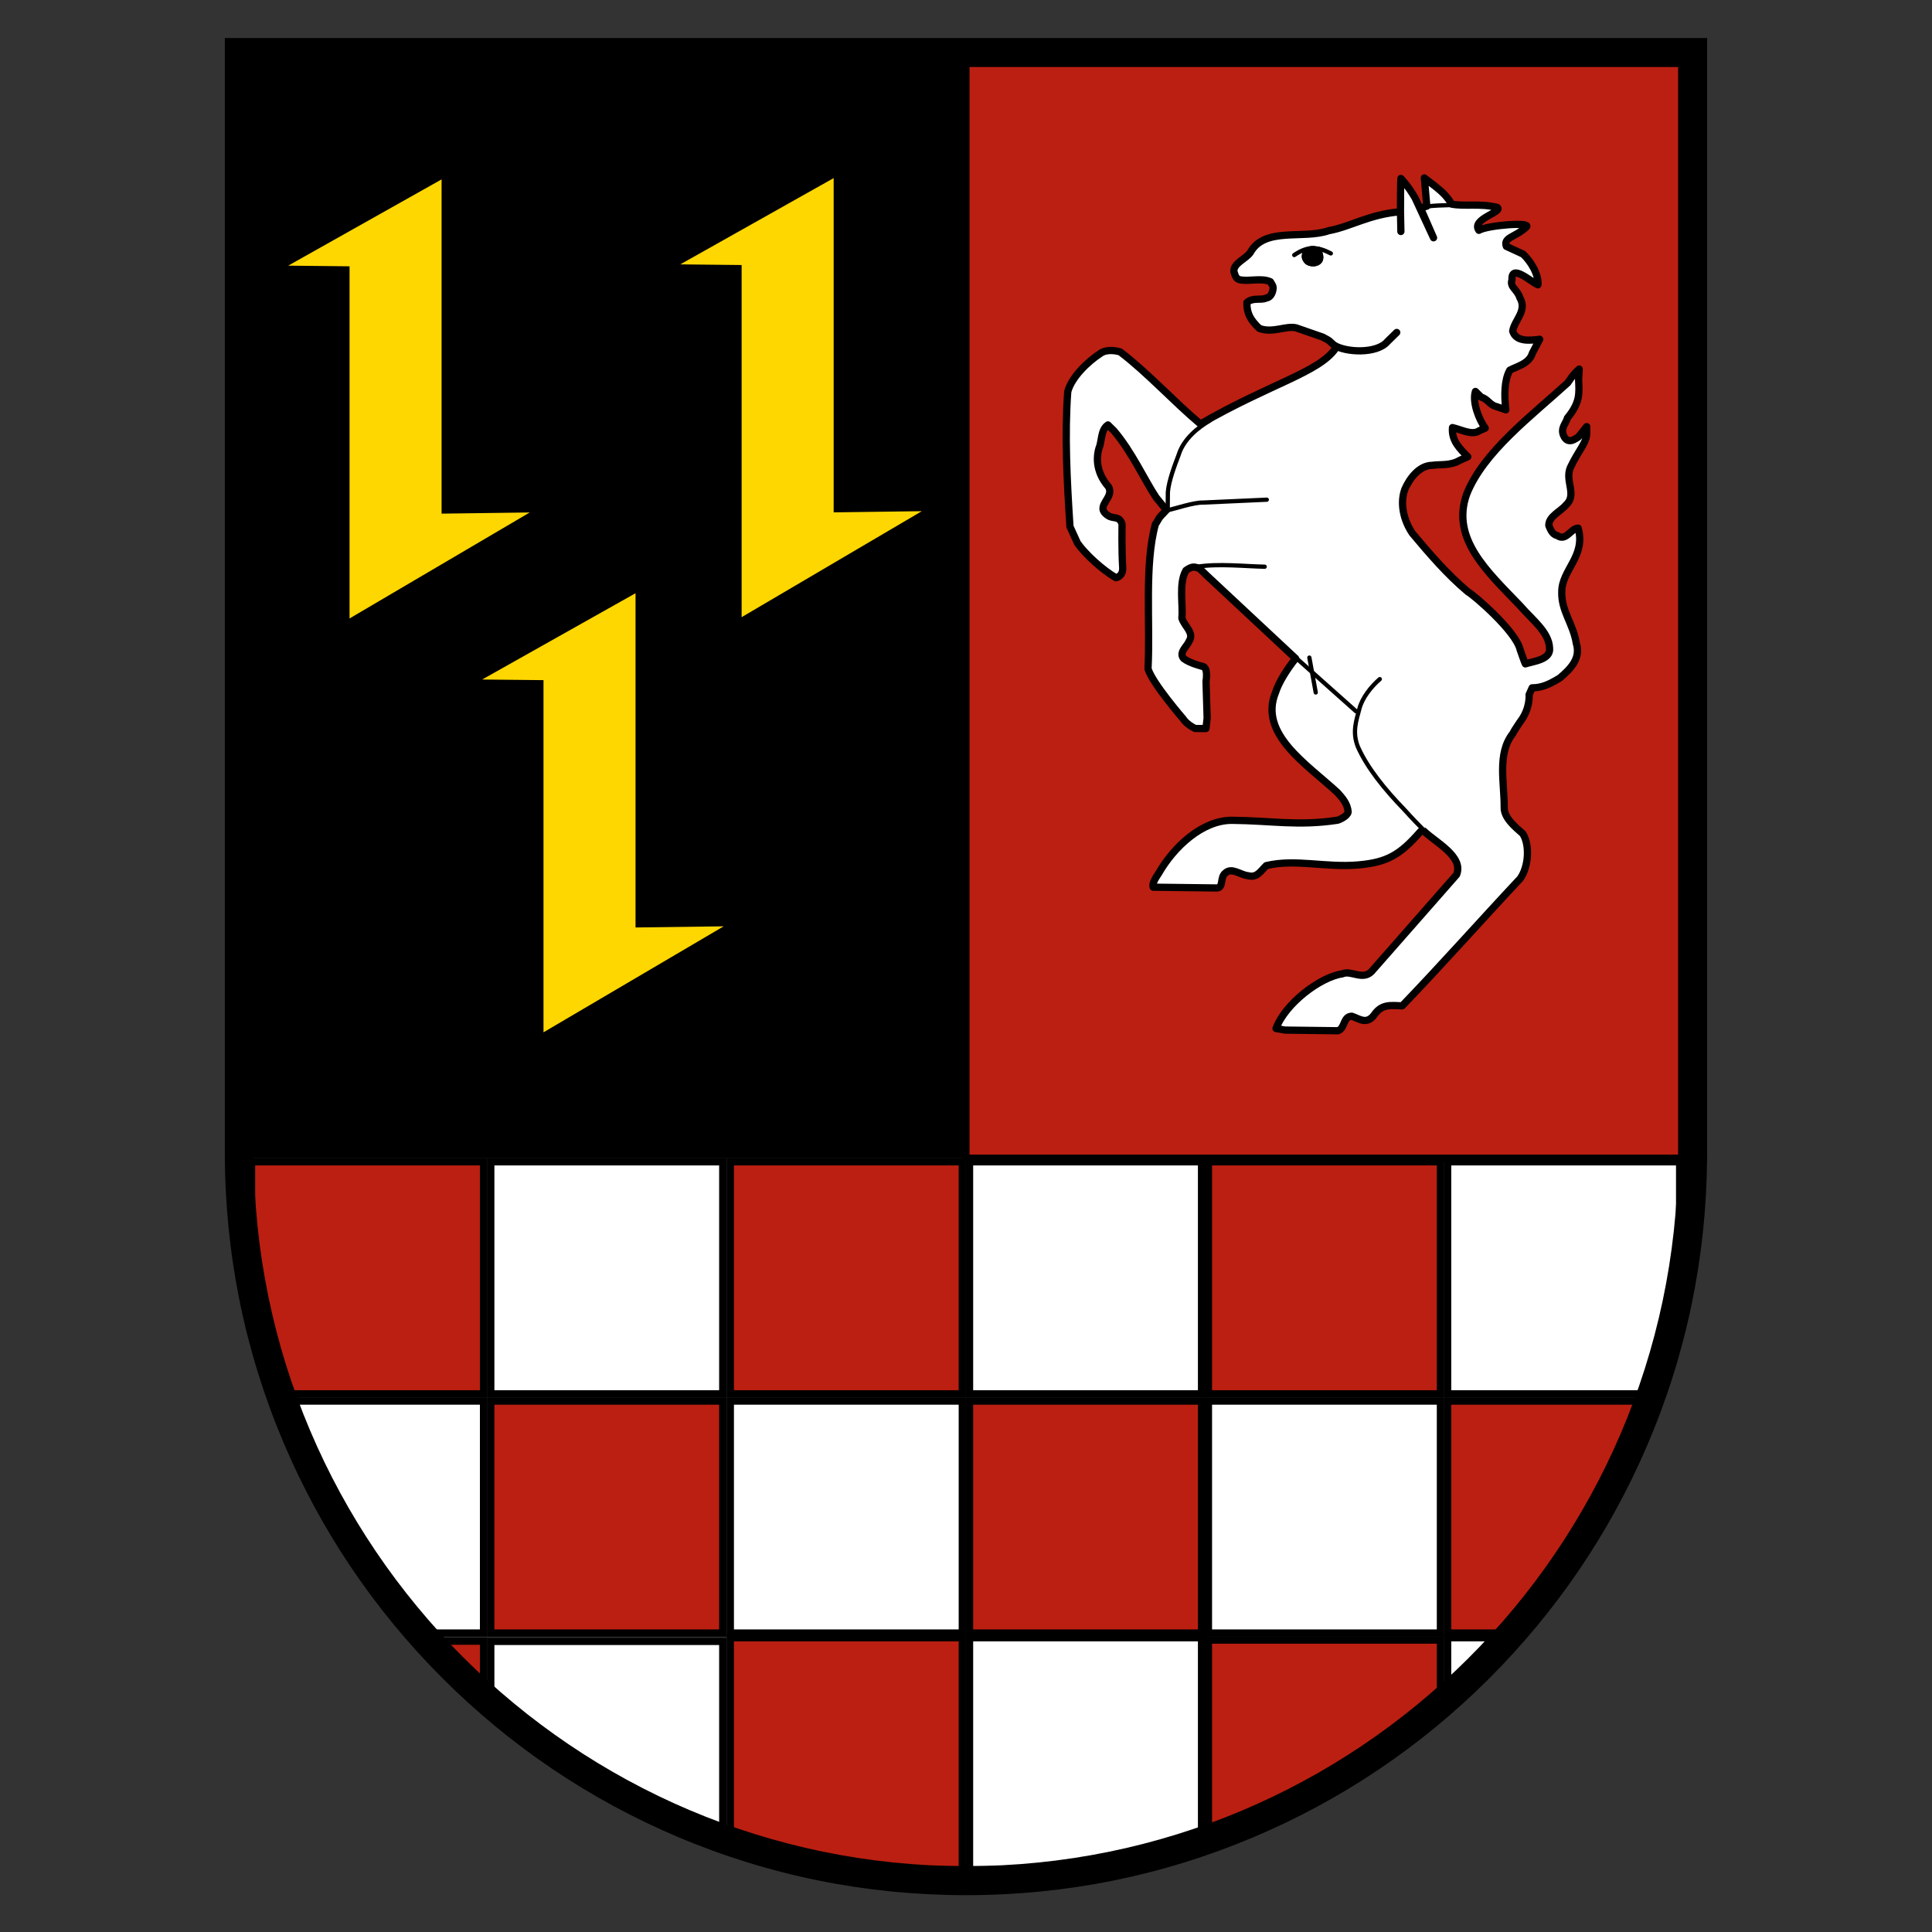
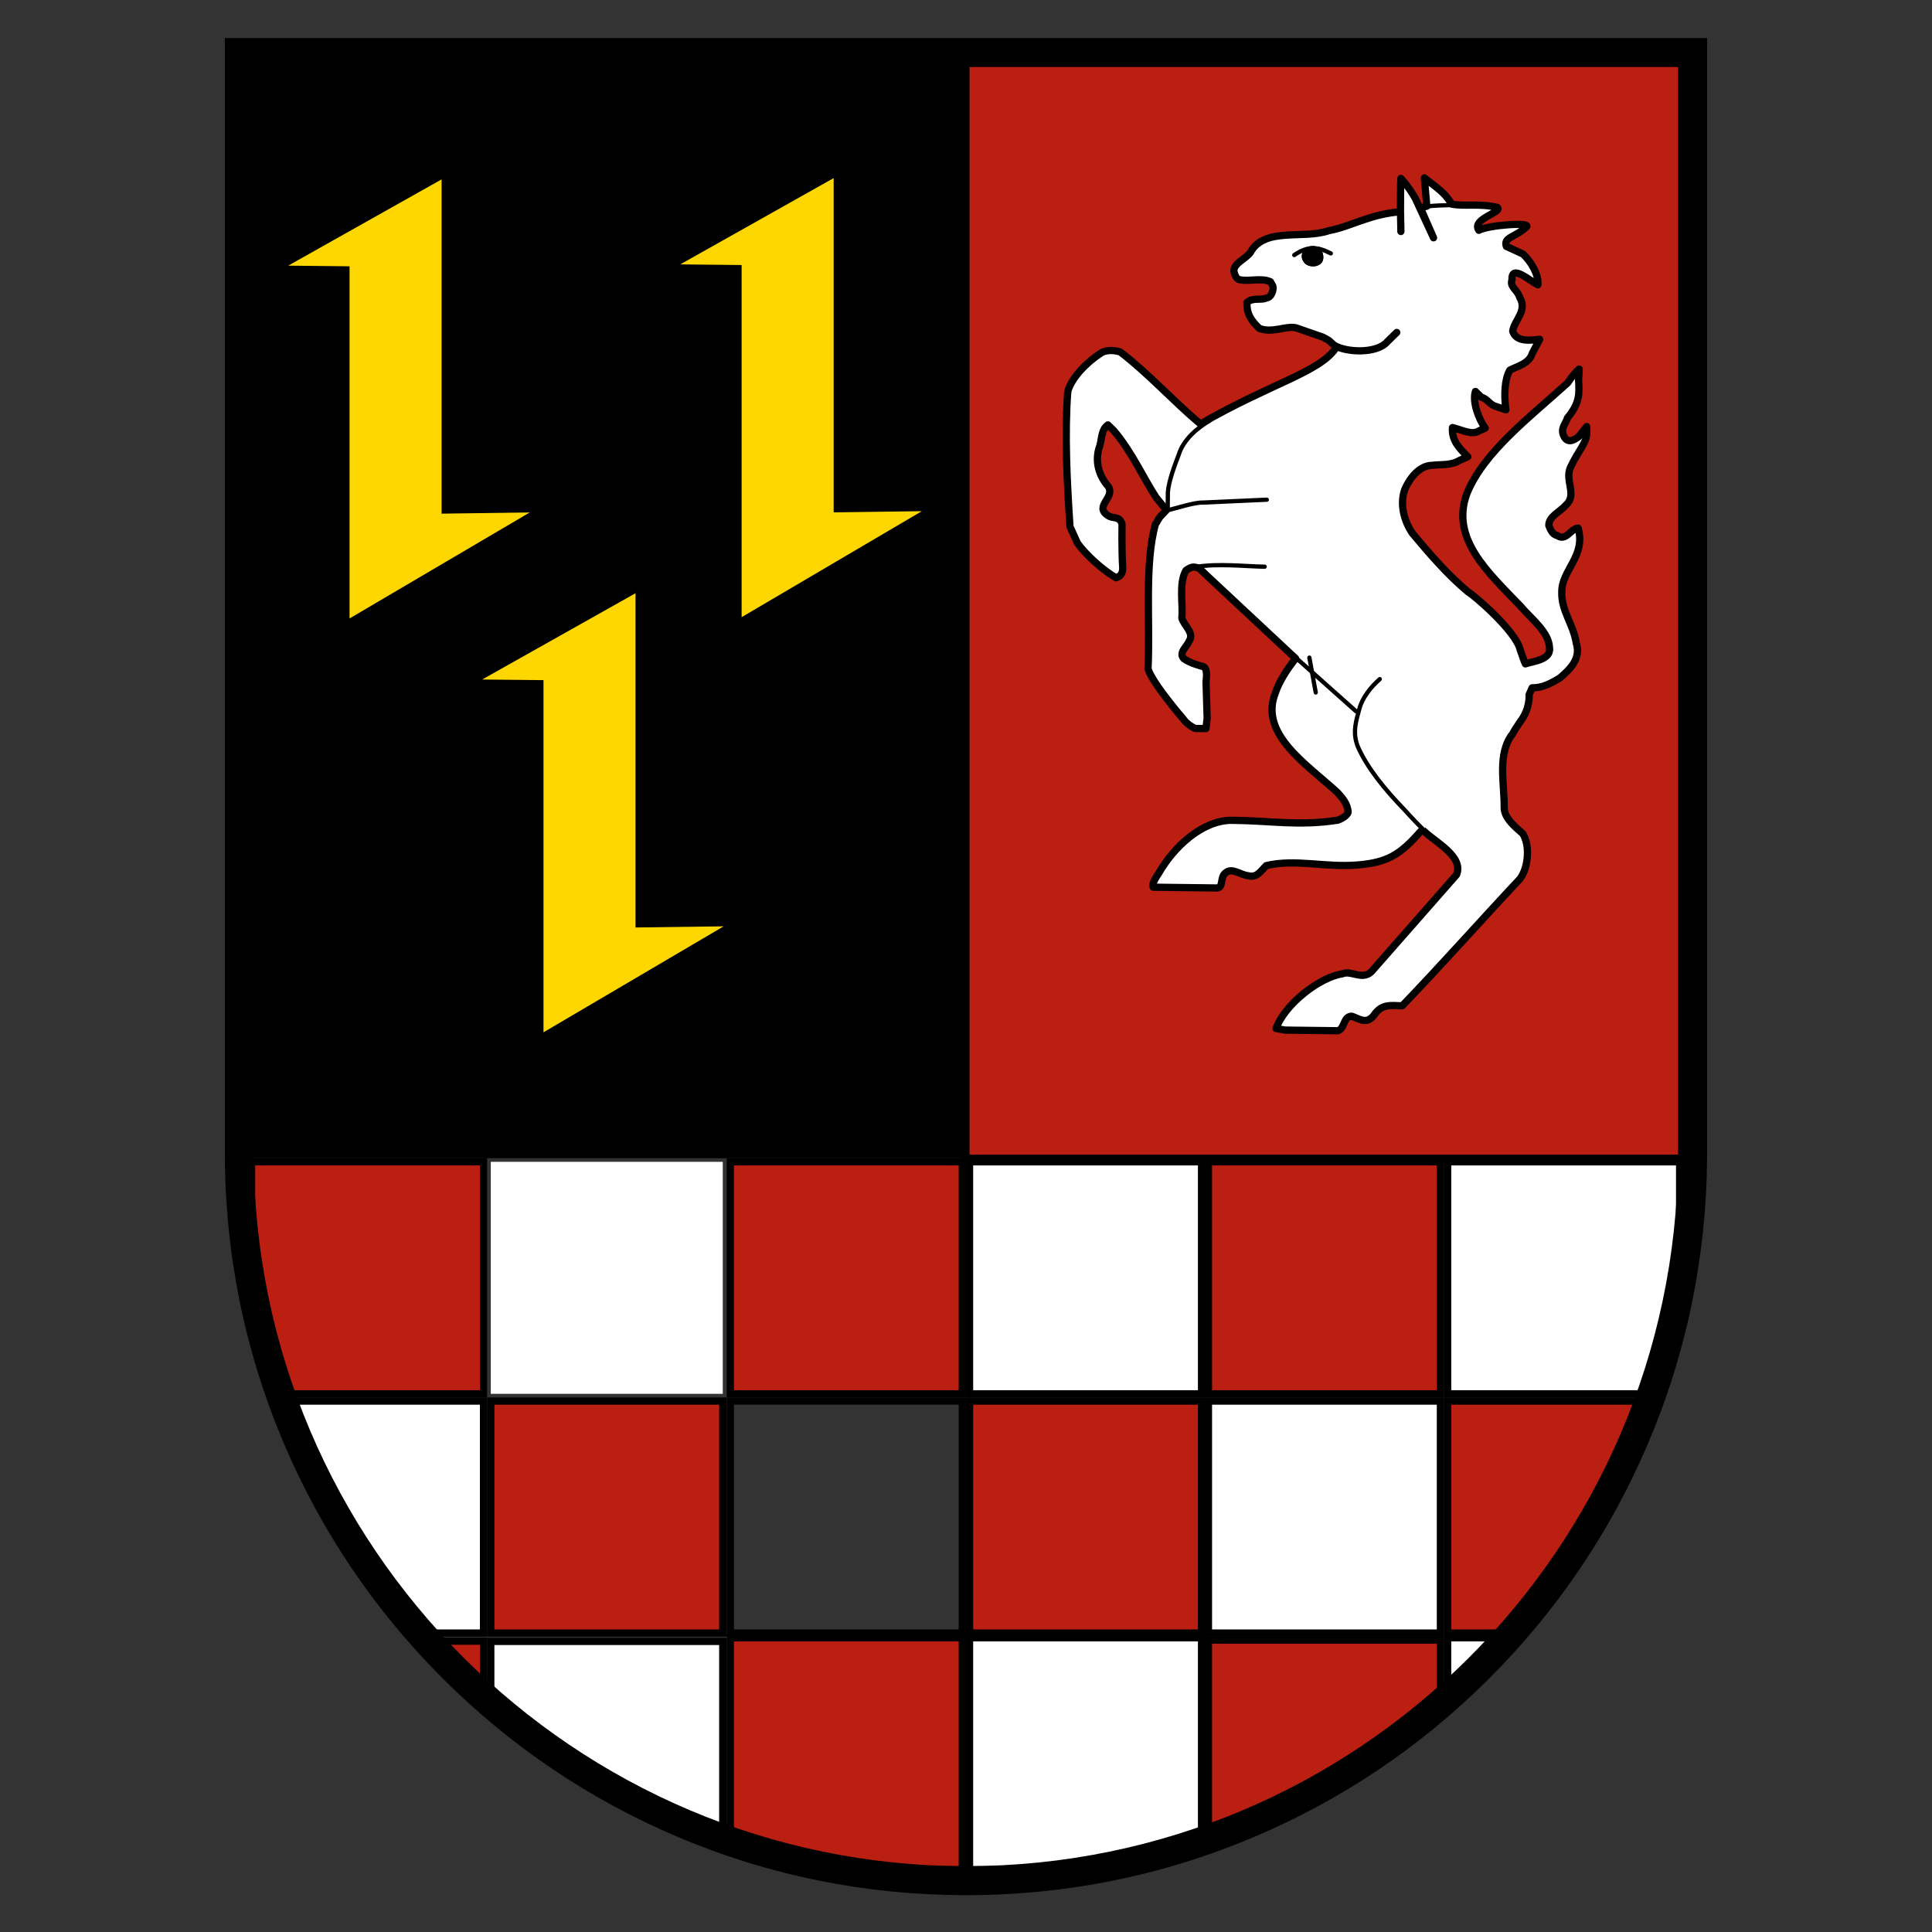
<svg xmlns="http://www.w3.org/2000/svg" id="uuid-b4d50b0e-f18f-412a-ae87-79d811bca9ea" data-name="farbig" viewBox="0 0 800 800">
  <rect x="0" y="0" width="800" height="800" fill="#333333" stroke="none" />
  <defs>
    <clipPath id="uuid-2ee80a3c-4475-4f6b-837e-6638124a4d0d">
      <path d="M103.3,24.88h594.33v452.77l-.02,2.47c-1.25,163.45-133.85,295.51-297.16,295.51S103.28,642.31,103.28,477.78v-234.73s.02-160.78.02-160.78V29.32s0-4.44,0-4.44Z" style="fill: none; stroke-width: 0px;" />
    </clipPath>
  </defs>
  <rect x="399.97" y="24.88" width="297.17" height="454.71" style="fill: #bb1f11; stroke: #000; stroke-width: 3px;" />
  <path d="M578.36,137.99l-3.84,3.76c-4.39,5.24-17.46,4.54-22.17,1.46-2.79-2.36-.75-1.19-4.64-3.3l-11.07-3.84c-4.27-.95-9.66,2.33-15.2.24-3.62-3.45-5.24-6.24-5.12-10.71,2.38-2.23,5.92-.78,8.01-1.87,1.77-.15,2.62-2.23,2.77-3.52.34-1.36-.51-2.23-1.07-3.23-3.79-1.67-8.52-.05-12.48-.78-2.02-.27-2.21-2.48-2.62-3.4-.29-3.5,4.95-5.22,6.8-7.92,5.92-10.73,21.9-5.34,32.46-9.03,9.01-1.63,16.83-6.82,29.72-7.84l.17,8.18-.17-8.18c0-12.26.17-13.79.17-13.79,0,0,2.94,2.96,5.9,8.11l7.62,16.46-5.41-12.34,2.62-.75-1.02-11.7,4.71,3.64c2.84,2.21,4.98,4.42,6.6,7.21,5.34,1.04,11.63-.41,18.87,1.36,2.6,1.89-10.93,4.76-7.6,9.49,3.57-2.14,21.93-3.52,19.69-1.41-4.49,4.27-9.71,4.27-8.3,8.06l6.94,3.21c3.23,3.08,6.48,8.4,6.12,12.7-3.03-1.29-11.14-8.93-10.73-2.06-1.07,3.03,2.19,3.93,3.23,7.38,3.23,5.44-2.28,9.32-2.94,13.86,1.38,4.61,7.36,3.86,11.17,3.38l-3.01,5.71c-1.29,4.47-6.58,5.54-9.37,7.09-2.28,4.03-2.35,10.46-1.63,16.41l-3.93-1.34c-2.87-.73-3.5-3.13-6.29-3.91l-2.38-2.36c-1.38,4.35,1.43,11.63,4.05,15.2l-2.45,1.07c-3.01,2.02-7.07-.36-11.1-1.31-.46,5.46,3.04,8.74,6.34,12.07l-3.25,1.46c-3.96,2.31-7.7,1.6-11.58,2.11-5.34.1-9.32,5.49-11.24,9.93-2.11,5.78-.56,12.75,3.11,18.19,6.8,8.11,14.42,17.07,23.09,24.3,2.36,1.26,19.81,16.24,21.56,23.94.73,2.06,1.8,5.22,2.16,5.85,3.21-1.09,10.66-1.7,10-6.63-.29-6.65-7.36-11.78-12.16-17.41-13.43-14.01-28.75-27.73-22.17-46.18,6.9-17.55,26.88-32.49,41.88-46.18,1.89-2.82,2.84-4.01,4.73-5.68l-.24,4.52c.24,5.46.73,9.27-4.66,15.78-.46,2.09-2.94,4.06-1.58,7.19,1.77,4.13,5.17,1.19,6.19.58l3.4-4.25v2.5c.15,4.13-3.35,7.16-6.77,14.47-2.38,5.54,2.96,11.31-1.85,15.54-2.26,2.74-7.16,4.61-7.07,8.47.56,1.38,1.46,3.79,3.45,4.1,3.69,2.67,5.61-2.94,8.69-3.04,3.3,11.53-6.77,17.31-6.77,26.32-.27,8.09,4.73,13.18,6.02,21.41,1.89,6.07-2.16,10.39-6.78,14.3-3.91,2.4-7.38,4.15-11.51,4.1l-1.26,2.84s.56,5.71-3.71,11.24c-1.04,1.53-2.53,3.74-3.08,4.9-6.53,8.26-3.42,20.44-3.52,30.64-.05,4.15,4.3,7.82,7.7,10.78,3.11,5,2.26,13.96-1.09,18.62-16.85,17.97-32.15,35.3-48.85,52.66-4.86-.17-8.52-.83-11.65,3.84-3.13,4.08-6.12,1.5-9.23.46-3.67.12-2.69,4.98-5.71,6.02l-21.9-.27-3.76-.66c3.74-10.2,18.14-21.29,27.51-22.65,3.47-1.6,8.28,2.82,12.02-.92l35.23-40.11c3.08-7.55-8.79-13.43-13.62-18.16l-1.29.24c-8.5,9.74-13.82,12.8-25.69,13.86-13.72,1.21-26.03-2.6-38.19.29-2.35,2.28-3.84,5.17-7.55,4.18-3.2-.29-6.73-3.62-9.4-1.09-2.31,1.77-.65,6.14-3.54,6.17l-26.32-.32c-.66-1.51,1.19-4.15,2.31-5.85,6.17-10.78,17.99-21.93,30.33-21.85,16.36.15,27.34,2.43,43.58-.02,1.04-.24,4.15-1.72,4.47-3.38-.17-3.42-2.43-5.92-4.47-8.16-12.7-11.73-32.61-24.23-25.57-41.4,1.36-4.27,4.76-9.59,8.3-14.06l-36.44-34.02-3.38-3.23c-2.09-.73-2.91-1.09-5.58.8-3.11,5.39-1.12,14.28-1.7,19.72,1.02,3.45,5.37,6.14,2.94,9.69-.73,1.97-4.42,4.69-2.16,7.09,2.5,1.94,7.72,3.23,7.72,3.23,0,0,2.45-.15,1.51,6.26l.46,15.18-.49,4.3-4.49-.02c-3.57-1.72-4.86-3.89-4.86-3.89,0,0-12.87-14.86-14.64-20.81.97-19.47-1.58-43.12,3.08-59.97.66-.7,1.19-2.21,2.16-3.25l2.38-2.52-4.27-5.22c-4.76-7.14-10.08-18.99-17.51-27.66l-2.43-2.38c-3.08,2.02-2.45,6.8-3.71,9.62-1.7,5.78,0,11.48,3.84,15.85,3.01,4.66-6.05,8.16-.15,12.02,2.14,1.6,4.73-.05,5.85,3.55,0,0-.19,10.61.27,17.97.24,3.79-2.77,4.27-2.77,4.27-5.46-3.08-12.82-9.81-15.98-14.4l-3.08-6.77c-1.24-19.21-2.23-37.93-.92-55.89,1.58-5.97,8.21-12.38,13.55-15.85,2.45-1.77,6.19-1.19,8.16-.61,11.39,8.64,22.02,20.44,33.24,29.86,28.77-16.66,49.07-21.34,55.94-31.3" style="fill: #fff; stroke-width: 0px;" />
  <path d="M578.36,137.66l-3.84,3.76c-4.39,5.24-17.46,4.54-22.17,1.46-2.79-2.36-.75-1.19-4.64-3.3l-11.07-3.84c-4.27-.95-9.66,2.33-15.2.24-3.62-3.45-5.24-6.24-5.12-10.71,2.38-2.23,5.92-.78,8.01-1.87,1.77-.15,2.62-2.23,2.77-3.52.34-1.36-.51-2.23-1.07-3.23-3.79-1.67-8.52-.05-12.48-.78-2.02-.27-2.21-2.48-2.62-3.4-.29-3.5,4.95-5.22,6.8-7.92,5.92-10.73,21.9-5.34,32.46-9.03,9.01-1.63,16.83-6.82,29.72-7.84l.17,8.18-.17-8.18c0-12.26.17-13.79.17-13.79,0,0,2.94,2.96,5.9,8.11l7.62,16.46-5.41-12.34,2.62-.75-1.02-11.7,4.71,3.64c2.84,2.21,4.98,4.42,6.6,7.21,5.34,1.04,11.63-.41,18.87,1.36,2.6,1.89-10.93,4.76-7.6,9.49,3.57-2.14,21.93-3.52,19.69-1.41-4.49,4.27-9.71,4.27-8.3,8.06l6.94,3.21c3.23,3.08,6.48,8.4,6.12,12.7-3.03-1.29-11.14-8.93-10.73-2.06-1.07,3.03,2.19,3.93,3.23,7.38,3.23,5.44-2.28,9.32-2.94,13.86,1.38,4.61,7.36,3.86,11.17,3.38l-3.01,5.71c-1.29,4.47-6.58,5.54-9.37,7.09-2.28,4.03-2.35,10.46-1.63,16.41l-3.93-1.34c-2.87-.73-3.5-3.13-6.29-3.91l-2.38-2.36c-1.38,4.35,1.43,11.63,4.05,15.2l-2.45,1.07c-3.01,2.02-7.07-.36-11.1-1.31-.46,5.46,3.04,8.74,6.34,12.07l-3.25,1.46c-3.96,2.31-7.7,1.6-11.58,2.11-5.34.1-9.32,5.49-11.24,9.93-2.11,5.78-.56,12.75,3.11,18.19,6.8,8.11,14.42,17.07,23.09,24.3,2.36,1.26,19.81,16.24,21.56,23.94.73,2.06,1.8,5.22,2.16,5.85,3.21-1.09,10.66-1.7,10-6.63-.29-6.65-7.36-11.78-12.16-17.41-13.43-14.01-28.75-27.73-22.17-46.18,6.9-17.55,26.88-32.49,41.88-46.18,1.89-2.82,2.84-4.01,4.73-5.68l-.24,4.52c.24,5.46.73,9.27-4.66,15.78-.46,2.09-2.94,4.06-1.58,7.19,1.77,4.13,5.17,1.19,6.19.58l3.4-4.25v2.5c.15,4.13-3.35,7.16-6.77,14.47-2.38,5.54,2.96,11.31-1.85,15.54-2.26,2.74-7.16,4.61-7.07,8.47.56,1.38,1.46,3.79,3.45,4.1,3.69,2.67,5.61-2.94,8.69-3.04,3.3,11.53-6.77,17.31-6.77,26.32-.27,8.09,4.73,13.18,6.02,21.41,1.89,6.07-2.16,10.39-6.78,14.3-3.91,2.4-7.38,4.15-11.51,4.1l-1.26,2.84s.56,5.71-3.71,11.24c-1.04,1.53-2.53,3.74-3.08,4.9-6.53,8.26-3.42,20.44-3.52,30.64-.05,4.15,4.3,7.82,7.7,10.78,3.11,5,2.26,13.96-1.09,18.62-16.85,17.97-32.15,35.3-48.85,52.66-4.86-.17-8.52-.83-11.65,3.84-3.13,4.08-6.12,1.5-9.23.46-3.67.12-2.69,4.98-5.71,6.02l-21.9-.27-3.76-.66c3.74-10.2,18.14-21.29,27.51-22.65,3.47-1.6,8.28,2.82,12.02-.92l35.23-40.11c3.08-7.55-8.79-13.43-13.62-18.16l-1.29.24c-8.5,9.74-13.82,12.8-25.69,13.86-13.72,1.21-26.03-2.6-38.19.29-2.35,2.28-3.84,5.17-7.55,4.18-3.2-.29-6.73-3.62-9.4-1.09-2.31,1.77-.65,6.14-3.54,6.17l-26.32-.32c-.66-1.51,1.19-4.15,2.31-5.85,6.17-10.78,17.99-21.93,30.33-21.85,16.36.15,27.34,2.43,43.58-.02,1.04-.24,4.15-1.72,4.47-3.38-.17-3.42-2.43-5.92-4.47-8.16-12.7-11.73-32.61-24.23-25.57-41.4,1.36-4.27,4.76-9.59,8.3-14.06l-36.44-34.02-3.38-3.23c-2.09-.73-2.91-1.09-5.58.8-3.11,5.39-1.12,14.28-1.7,19.72,1.02,3.45,5.37,6.14,2.94,9.69-.73,1.97-4.42,4.69-2.16,7.09,2.5,1.94,7.72,3.23,7.72,3.23,0,0,2.45-.15,1.51,6.26l.46,15.18-.49,4.3-4.49-.02c-3.57-1.72-4.86-3.89-4.86-3.89,0,0-12.87-14.86-14.64-20.81.97-19.47-1.58-43.12,3.08-59.97.66-.7,1.19-2.21,2.16-3.25l2.38-2.52-4.27-5.22c-4.76-7.14-10.08-18.99-17.51-27.66l-2.43-2.38c-3.08,2.02-2.45,6.8-3.71,9.62-1.7,5.78,0,11.48,3.84,15.85,3.01,4.66-6.05,8.16-.15,12.02,2.14,1.6,4.73-.05,5.85,3.55,0,0-.19,10.61.27,17.97.24,3.79-2.77,4.27-2.77,4.27-5.46-3.08-12.82-9.81-15.98-14.4l-3.08-6.77c-1.24-19.21-2.23-37.93-.92-55.89,1.58-5.97,8.21-12.38,13.55-15.85,2.45-1.77,6.19-1.19,8.16-.61,11.39,8.64,22.02,20.44,33.24,29.86,28.77-16.66,49.07-21.34,55.94-31.3" style="fill: none; stroke: #000; stroke-linecap: round; stroke-linejoin: round; stroke-width: 3px;" />
  <line x1="542.18" y1="272.3" x2="544.82" y2="286.74" style="fill: #fff; stroke-width: 0px;" />
  <line x1="542.18" y1="272.3" x2="544.82" y2="286.74" style="fill: none; stroke: #000; stroke-linecap: round; stroke-linejoin: round; stroke-width: 1.76px;" />
  <path d="M495.56,234.71c8.67-1.48,20.47-.17,28.12-.05M537,272.71l24.52,21.83M603.48,84.83c-2.36.15-13.6.12-14.76,1.31M500.85,174.23c-4.42,2.57-10.78,7.43-12.82,14.2-1.53,4.01-4.08,10.68-4.44,15.35l-.07,7.48c2.6-.49,10.97-3.33,14.71-3.16l26.32-1.19M571.34,281.21c-3.59,3.08-7.33,7.82-8.45,12.31-1.24,4.73-3.06,9.57-.61,15.71,3.86,8.74,11.19,17.75,19.23,26.03,2.82,3.16,6.17,6.63,9.08,9.54" style="fill: #fff; stroke-width: 0px;" />
  <path d="M495.56,234.71c8.67-1.48,20.47-.17,28.12-.05M537,272.71l24.52,21.83M603.48,84.83c-2.36.15-13.6.12-14.76,1.31M500.85,174.23c-4.42,2.57-10.78,7.43-12.82,14.2-1.53,4.01-4.08,10.68-4.44,15.35l-.07,7.48c2.6-.49,10.97-3.33,14.71-3.16l26.32-1.19M571.34,281.21c-3.59,3.08-7.33,7.82-8.45,12.31-1.24,4.73-3.06,9.57-.61,15.71,3.86,8.74,11.19,17.75,19.23,26.03,2.82,3.16,6.17,6.63,9.08,9.54" style="fill: none; stroke: #000; stroke-linecap: round; stroke-miterlimit: 3.86; stroke-width: 1.76px;" />
  <path d="M535.92,105.61c5.75-3.91,9.69-3.45,15.15-.68" style="fill: #fff; stroke-width: 0px;" />
  <path d="M535.92,105.61c5.75-3.91,9.69-3.45,15.15-.68" style="fill: none; stroke: #000; stroke-linecap: round; stroke-linejoin: round; stroke-width: 1.76px;" />
  <path d="M540.11,103.35c2.79-1.19,3.16-1.09,6.09-.56,4.37,7.41-3.84,8.3-5.78,5.63-1.51-2.06-.75-2.79-.32-5.07" style="fill: #fff; stroke-width: 0px;" />
  <path d="M540.11,103.35c2.79-1.19,3.16-1.09,6.09-.56,4.37,7.41-3.84,8.3-5.78,5.63-1.51-2.06-.75-2.79-.32-5.07" style="fill: none; stroke: #000; stroke-miterlimit: 10;" />
  <path d="M540.11,103.35c2.79-1.19,3.16-1.09,6.09-.56,4.37,7.41-3.84,8.3-5.78,5.63-1.51-2.06-.75-2.79-.32-5.07" style="fill: #000; stroke-width: 0px;" />
  <path d="M540.11,103.35c2.79-1.19,3.16-1.09,6.09-.56,4.37,7.41-3.84,8.3-5.78,5.63-1.51-2.06-.75-2.79-.32-5.07Z" style="fill: none; stroke: #000; stroke-miterlimit: 10;" />
  <rect x="102.8" y="24.88" width="297.17" height="454.71" style="fill: #000; stroke-width: 0px;" />
  <polygon points="182.85 212.69 219.35 212.2 144.74 256.09 144.74 110.27 119.34 110 182.85 74.28 182.85 212.69" style="fill: gold; stroke-width: 0px;" />
  <polygon points="345.2 212.16 381.7 211.67 307.09 255.56 307.09 109.74 281.69 109.47 345.2 73.75 345.2 212.16" style="fill: gold; stroke-width: 0px;" />
  <polygon points="263.16 384.05 299.66 383.57 225.05 427.46 225.05 281.63 199.65 281.37 263.16 245.64 263.16 384.05" style="fill: gold; stroke-width: 0px;" />
  <g style="clip-path: url(#uuid-2ee80a3c-4475-4f6b-837e-6638124a4d0d);">
    <g>
      <g>
        <rect x="104.16" y="481.09" width="96.06" height="96.06" style="fill: #bb1f11; stroke-width: 0px;" />
        <path d="M198.72,482.59v93.06h-93.06v-93.06h93.06M201.72,479.59h-99.06v99.06h99.06v-99.06h0Z" style="fill: #000; stroke-width: 0px;" />
      </g>
      <g>
        <rect x="203.22" y="481.09" width="96.06" height="96.06" style="fill: #fff; stroke-width: 0px;" />
-         <path d="M297.78,482.59v93.06h-93.06v-93.06h93.06M300.78,479.59h-99.06v99.06h99.06v-99.06h0Z" style="fill: #000; stroke-width: 0px;" />
      </g>
      <g>
        <rect x="401.47" y="481.09" width="96.06" height="96.06" style="fill: #fff; stroke-width: 0px;" />
        <path d="M496.03,482.59v93.06h-93.06v-93.06h93.06M499.03,479.59h-99.06v99.06h99.06v-99.06h0Z" style="fill: #000; stroke-width: 0px;" />
      </g>
      <g>
        <rect x="599.44" y="481.09" width="96.06" height="96.06" style="fill: #fff; stroke-width: 0px;" />
        <path d="M694,482.59v93.06h-93.06v-93.06h93.06M697,479.59h-99.06v99.06h99.06v-99.06h0Z" style="fill: #000; stroke-width: 0px;" />
      </g>
      <g>
        <rect x="500.4" y="580.15" width="96.06" height="96.06" style="fill: #fff; stroke-width: 0px;" />
        <path d="M594.95,581.65v93.06h-93.06v-93.06h93.06M597.95,578.65h-99.06v99.06h99.06v-99.06h0Z" style="fill: #000; stroke-width: 0px;" />
      </g>
      <g>
-         <rect x="302.41" y="580.15" width="96.06" height="96.06" style="fill: #fff; stroke-width: 0px;" />
        <path d="M396.97,581.65v93.06h-93.06v-93.06h93.06M399.97,578.65h-99.06v99.06h99.06v-99.06h0Z" style="fill: #000; stroke-width: 0px;" />
      </g>
      <g>
        <rect x="104.16" y="580.15" width="96.06" height="96.06" style="fill: #fff; stroke-width: 0px;" />
        <path d="M198.72,581.65v93.06h-93.06v-93.06h93.06M201.72,578.65h-99.06v99.06h99.06v-99.06h0Z" style="fill: #000; stroke-width: 0px;" />
      </g>
      <g>
        <rect x="203.22" y="679.68" width="96.06" height="96.06" style="fill: #fff; stroke-width: 0px;" />
        <path d="M297.78,681.18v93.06h-93.06v-93.06h93.06M300.78,678.18h-99.06v99.06h99.06v-99.06h0Z" style="fill: #000; stroke-width: 0px;" />
      </g>
      <g>
        <rect x="401.47" y="678.15" width="96.06" height="96.06" style="fill: #fff; stroke-width: 0px;" />
        <path d="M496.03,679.65v93.06h-93.06v-93.06h93.06M499.03,676.65h-99.06v99.06h99.06v-99.06h0Z" style="fill: #000; stroke-width: 0px;" />
      </g>
      <g>
        <rect x="599.44" y="678.15" width="96.06" height="96.06" style="fill: #fff; stroke-width: 0px;" />
        <path d="M694,679.65v93.06h-93.06v-93.06h93.06M697,676.65h-99.06v99.06h99.06v-99.06h0Z" style="fill: #000; stroke-width: 0px;" />
      </g>
      <g>
        <rect x="302.41" y="481.09" width="96.06" height="96.06" style="fill: #bb1f11; stroke-width: 0px;" />
        <path d="M396.97,482.59v93.06h-93.06v-93.06h93.06M399.97,479.59h-99.06v99.06h99.06v-99.06h0Z" style="fill: #000; stroke-width: 0px;" />
      </g>
      <g>
        <rect x="203.22" y="580.15" width="96.06" height="96.06" style="fill: #bb1f11; stroke-width: 0px;" />
        <path d="M297.78,581.65v93.06h-93.06v-93.06h93.06M300.78,578.65h-99.06v99.06h99.06v-99.06h0Z" style="fill: #000; stroke-width: 0px;" />
      </g>
      <g>
        <rect x="104.16" y="679.57" width="96.06" height="96.06" style="fill: #bb1f11; stroke-width: 0px;" />
        <path d="M198.72,681.07v93.06h-93.06v-93.06h93.06M201.72,678.07h-99.06v99.06h99.06v-99.06h0Z" style="fill: #000; stroke-width: 0px;" />
      </g>
      <g>
        <rect x="302.41" y="678.15" width="96.06" height="96.06" style="fill: #bb1f11; stroke-width: 0px;" />
        <path d="M396.97,679.65v93.06h-93.06v-93.06h93.06M399.97,676.65h-99.06v99.06h99.06v-99.06h0Z" style="fill: #000; stroke-width: 0px;" />
      </g>
      <g>
        <rect x="401.47" y="580.15" width="96.06" height="96.06" style="fill: #bb1f11; stroke-width: 0px;" />
        <path d="M496.03,581.65v93.06h-93.06v-93.06h93.06M499.03,578.65h-99.06v99.06h99.06v-99.06h0Z" style="fill: #000; stroke-width: 0px;" />
      </g>
      <g>
        <rect x="500.4" y="481.09" width="96.06" height="96.06" style="fill: #bb1f11; stroke-width: 0px;" />
        <path d="M594.95,482.59v93.06h-93.06v-93.06h93.06M597.95,479.59h-99.06v99.06h99.06v-99.06h0Z" style="fill: #000; stroke-width: 0px;" />
      </g>
      <g>
        <rect x="599.44" y="580.15" width="96.06" height="96.06" style="fill: #bb1f11; stroke-width: 0px;" />
        <path d="M694,581.65v93.06h-93.06v-93.06h93.06M697,578.65h-99.06v99.06h99.06v-99.06h0Z" style="fill: #000; stroke-width: 0px;" />
      </g>
      <g>
        <rect x="500.4" y="679.11" width="96.06" height="96.06" style="fill: #bb1f11; stroke-width: 0px;" />
        <path d="M594.95,680.61v93.06h-93.06v-93.06h93.06M597.95,677.61h-99.06v99.06h99.06v-99.06h0Z" style="fill: #000; stroke-width: 0px;" />
      </g>
    </g>
  </g>
  <path d="M694.87,27.75v449.3l-.02,2.45c-1.24,162.2-132.82,293.24-294.88,293.24S105.08,640.46,105.08,477.19v-232.93s.02-159.54.02-159.54v-52.55s0-4.41,0-4.41h589.77M706.87,15.75H93.1v12s0,4.41,0,4.41v52.55s0,159.54,0,159.54v232.93c-.01,41.52,8.11,81.8,24.11,119.73,15.46,36.63,37.58,69.52,65.77,97.76,28.18,28.24,61,50.42,97.55,65.91,37.84,16.04,78.03,24.17,119.46,24.17s81.24-8.06,118.93-23.95c36.4-15.35,69.13-37.33,97.28-65.34,28.14-28,50.31-60.62,65.89-96.98,16.13-37.62,24.46-77.62,24.78-118.88l.02-2.45v-.05s0-.05,0-.05V15.75h0Z" style="fill: #000; stroke-width: 0px;" />
</svg>